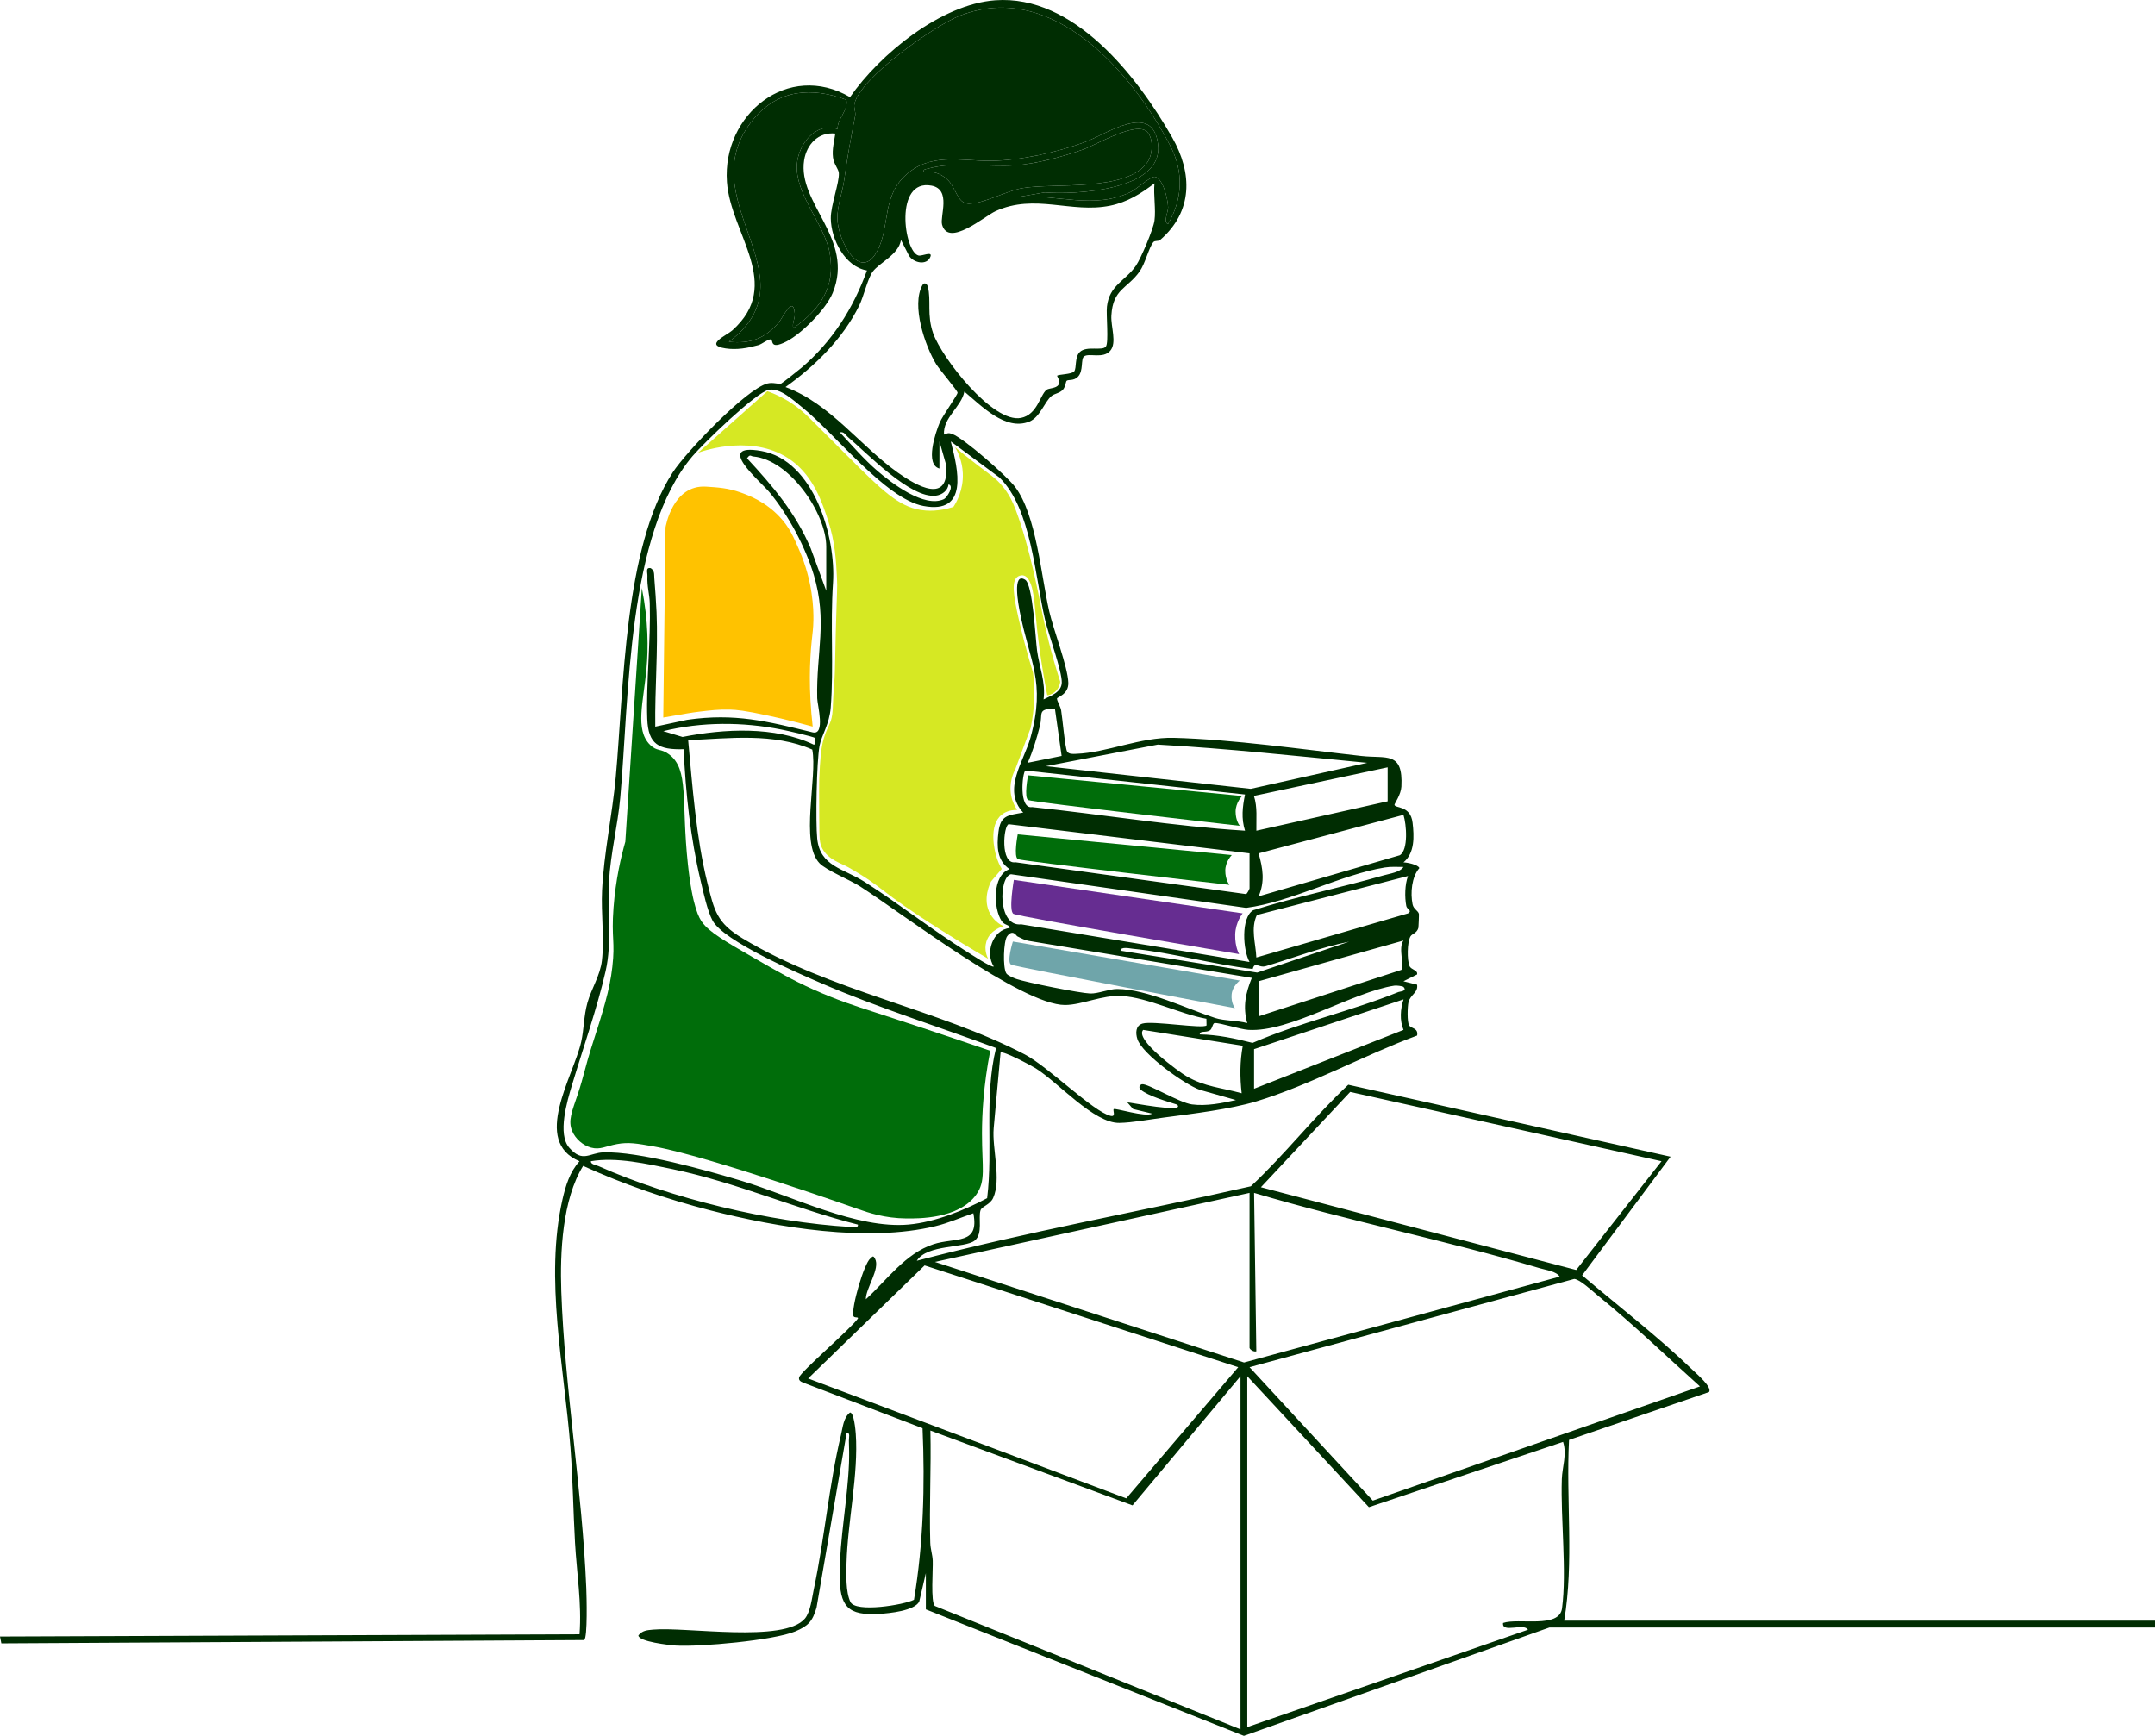
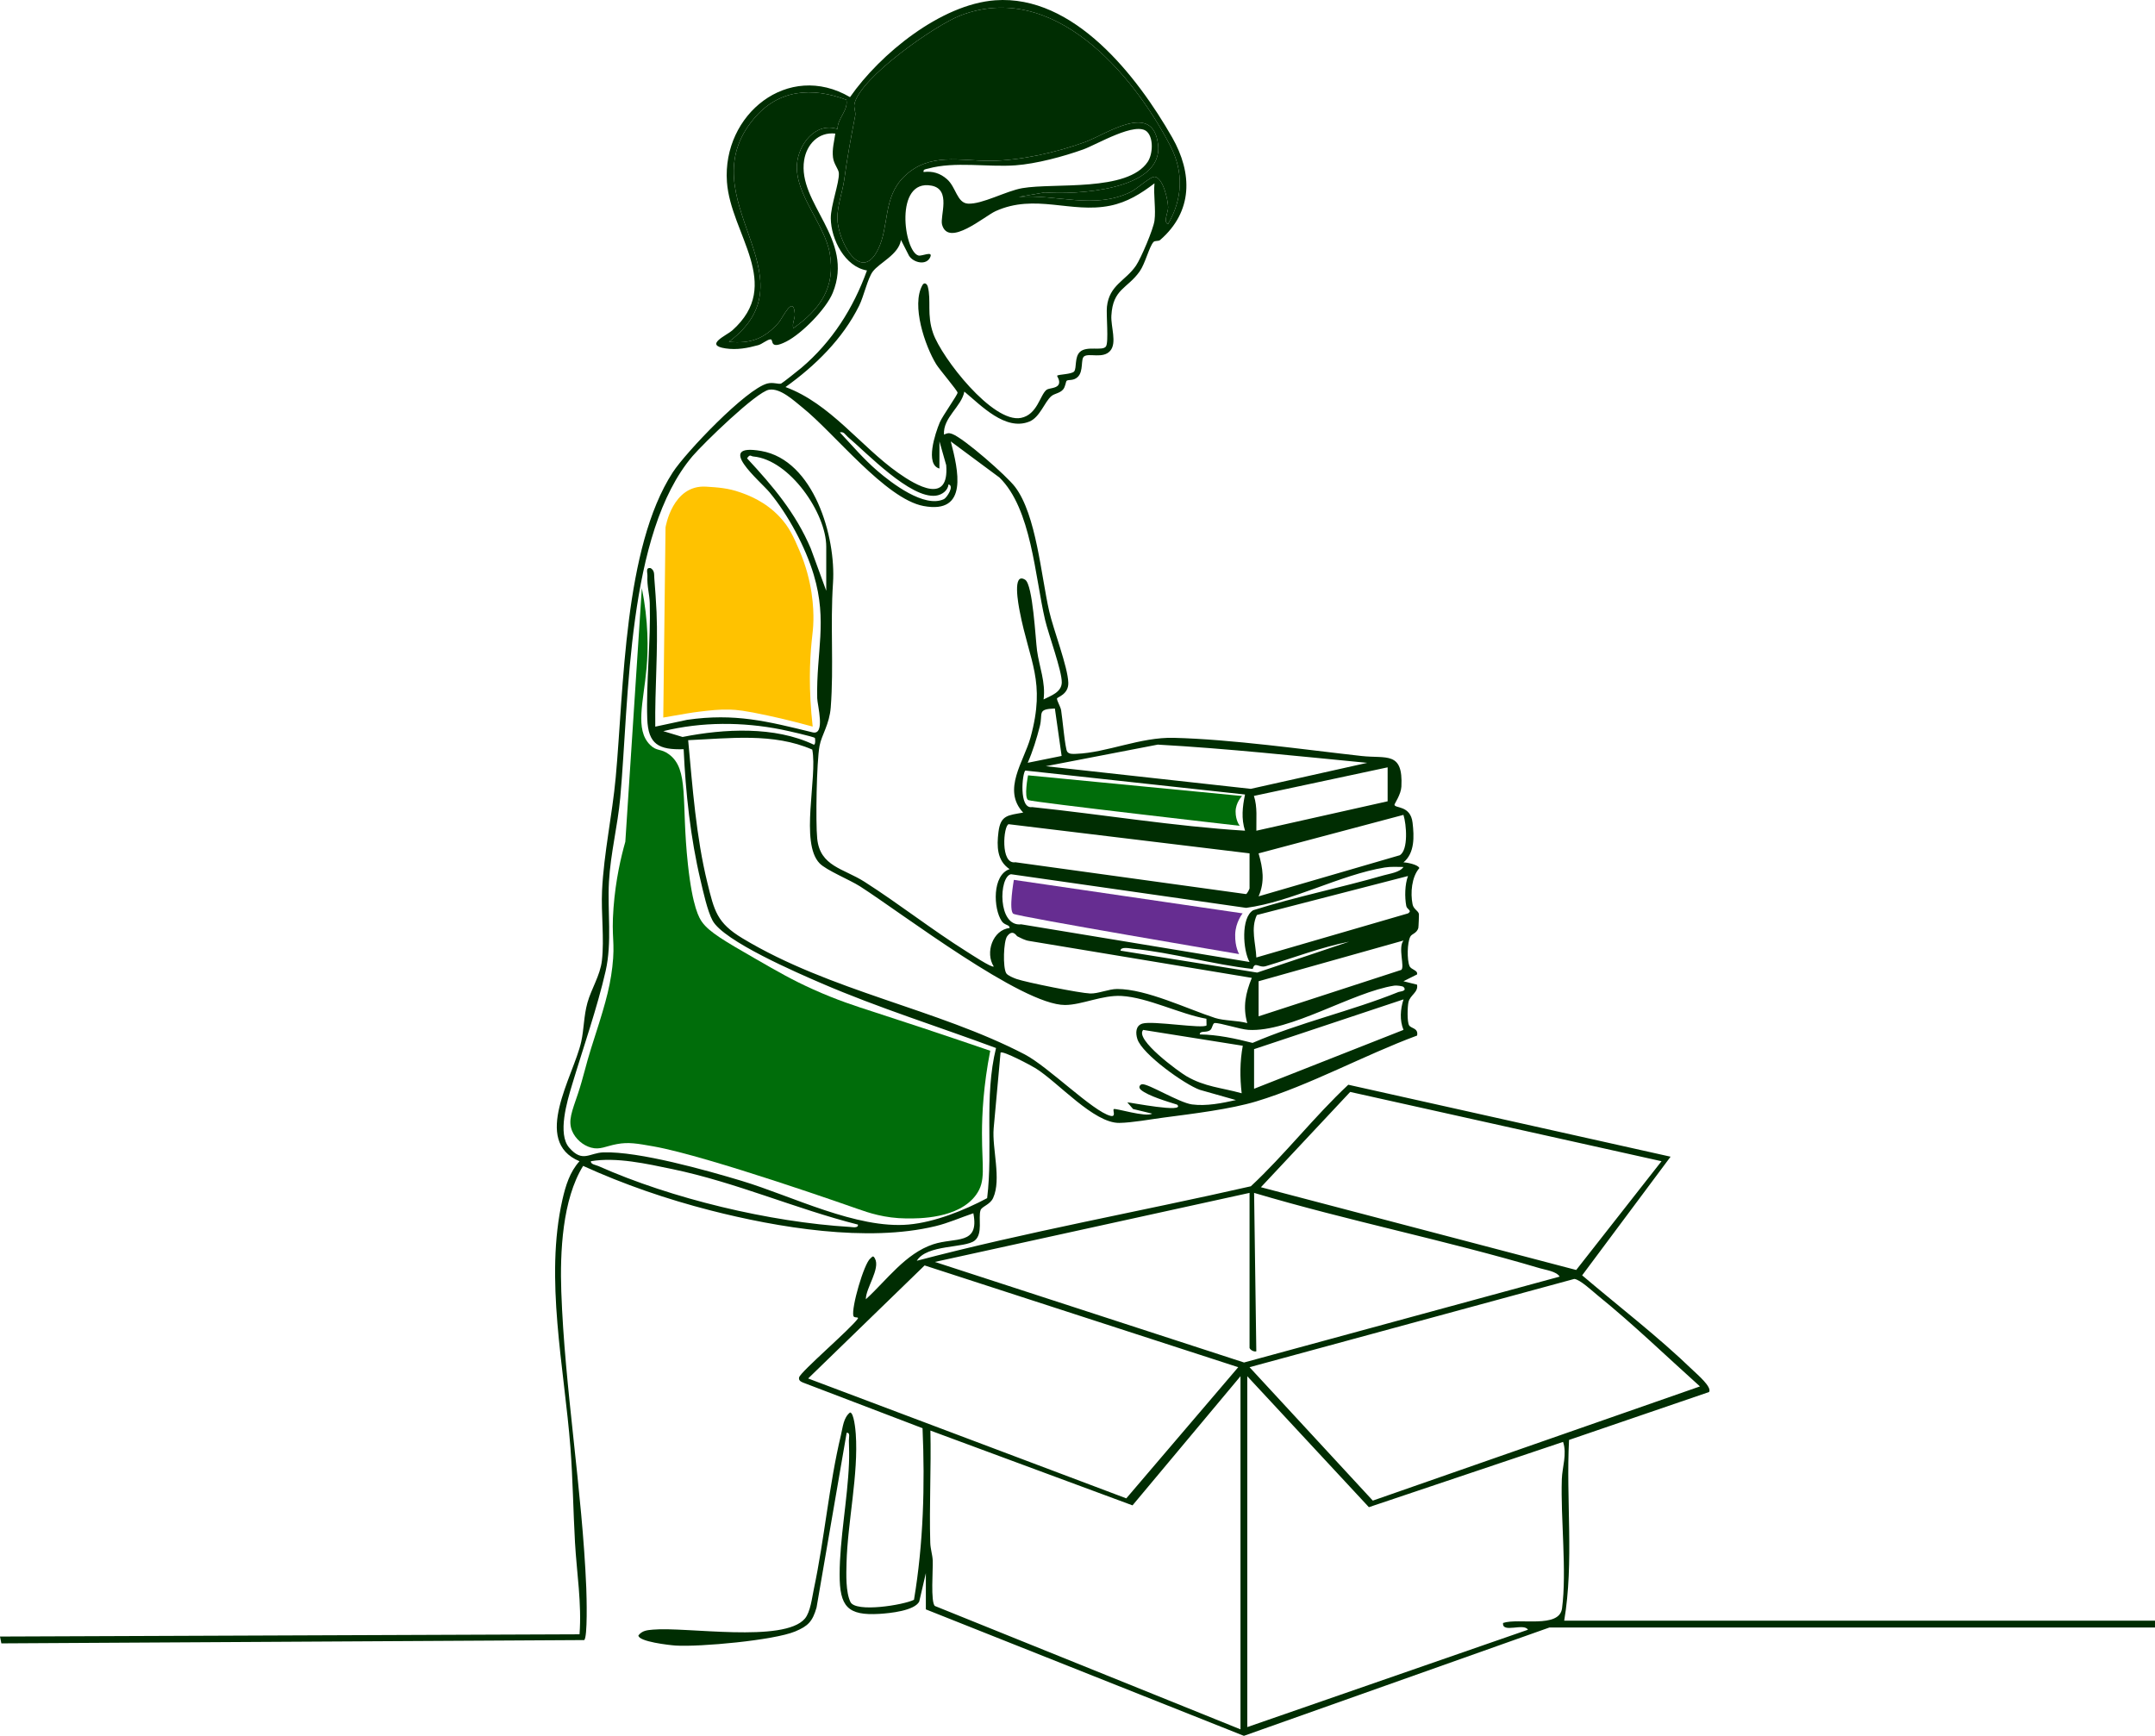
<svg xmlns="http://www.w3.org/2000/svg" id="Layer_1" data-name="Layer 1" viewBox="0 0 952.01 766.87">
  <defs>
    <style>
      .cls-1 {
        fill: #006d0a;
      }

      .cls-2 {
        fill: #002d02;
      }

      .cls-3 {
        fill: #662d91;
      }

      .cls-4 {
        fill: #d6e823;
      }

      .cls-5 {
        fill: #ffc200;
      }

      .cls-6 {
        fill: #6fa5aa;
      }
    </style>
  </defs>
  <g>
    <path class="cls-2" d="M691.01,716c4.39-26.03.76-53.43,2.14-79.86l61.85-21.16c1.47-2.13-5.28-7.85-6.98-9.49-15.41-14.91-32.76-28.2-49.08-42.06l39.07-52.42-142.38-31.79c-15.13,14.16-27.96,30.8-43.04,44.86-49.13,11.19-98.89,20.09-147.58,32.91,4.47-7.34,21.26-5.46,25.57-8.92,3.75-3.01,1.48-10.08,2.59-13.41.57-1.71,4.19-2.38,5.57-5.43,3.75-8.25-.54-21.85.23-30.77l3.05-33.46c1.19-.84,13.44,5.67,15.52,6.97,9.99,6.25,25.7,24.3,36.97,24.11,5.71-.09,13.79-1.6,19.71-2.37,12.63-1.66,29.37-3.68,40.83-7.15,23.71-7.18,47.64-20.43,70.98-29.07.64-3.36-2.62-3.07-3.52-4.49-.95-1.51-.75-8.27-.29-10.29.72-3.16,4.42-4.26,3.79-7.7l-6.01-1.51,6.01-3.01c.45-1.95-2.62-2-3.34-3.72-1.15-2.74-1.03-10.4.37-12.99.71-1.32,2.74-1.35,3.52-3.74.11-.33.34-6.03.26-6.33-.4-1.45-2.36-2.02-2.8-4.23-.99-4.96-.43-12.02,2.99-15.96-.35-1.47-5.4-2.53-7-2.53,5.01-4.15,4.73-11.39,4.02-17.51-.9-7.85-7.89-6.25-8-7.97,0-.47,2.88-4.5,3.06-7.99.81-15.74-6.6-12.31-17.57-13.53-26.02-2.9-57.21-7.37-82.96-8.03-14.76-.38-29.64,6.58-43.1,7.07-1.34.05-3.18.24-4.01-.97-.95-1.4-2.14-15.2-2.68-18.31-.29-1.62-1.9-4.18-1.82-5.17.05-.61,5.16-1.76,5-6.96-.21-7.01-6.58-23.38-8.45-31.61-3.6-15.78-5.68-42.57-15.08-54.92-3.72-4.89-22.51-21.4-27.75-23.37-1.61-.6-2.17-.35-3.65.28-.49-7.58,7.71-12.23,9-19,7.37,6.11,18.14,17.55,28.73,13.24,4.68-1.9,6.7-8.71,9.74-11.26,1.4-1.17,3.68-1.22,5.13-2.89,1.09-1.25,1.19-3.54,1.6-3.87.78-.64,2.95.15,4.86-1.65,2.74-2.6,1.21-7.96,2.86-9.14,2.2-1.57,8.38,1.21,11.53-2.46,3.04-3.54.23-10.57.5-15.51.65-11.89,7.01-11.83,12.48-19.52,2.47-3.47,4.17-10.76,6.08-12.98.68-.8,2.19-.24,2.98-.93,14.53-12.58,14.36-29.5,5.31-45.34C502.42,33.76,474.43-2.43,439.64.13c-23.93,1.76-50.85,23.68-64.13,42.78-27.34-16-56.49,7.68-54.37,37.47,1.65,23.13,25.18,45.22,2.35,65.6-2.46,2.19-12.7,6.5-2.92,7.95,4.98.74,9.68-.15,14.42-1.45,1.73-.48,4-2.56,5.46-2.55,1.41.01-.8,4.89,6.94.95,6.87-3.5,17.57-14.37,20.49-21.51,9.75-23.87-15.7-39.48-12.63-58.63,1.11-6.95,6.3-12.53,13.76-11.73-.5,3.56-1.45,6.8-1.02,10.51.34,3.02,2.48,5.16,2.59,6.96.25,4.23-3.62,14.35-3.56,20.01.09,9.25,6.26,21.38,15.98,23-6.02,16.69-15.4,31.49-28.98,43.02-1.15.98-8.42,6.76-8.95,6.95-1.11.4-3.49-.7-6.08-.03-9.42,2.46-36.07,30.43-41.79,39.26-21.64,33.39-21.58,95.47-25.2,134.8-1.53,16.66-5.23,33.26-6.03,49.97-.47,9.92,1.05,21.28-.07,30.93-.76,6.57-4.68,12.45-6.39,18.61-1.64,5.89-1.5,11.65-2.75,17.25-3.41,15.26-22,43.93-.75,52.77-4.27,4.68-6.16,10.86-7.54,16.94-7.92,34.93.8,74.14,3.53,109.55,1.07,13.92,1.23,28.03,2.02,41.98.77,13.49,3.02,26.91,2,40.52l-256.02.99.6,3.02,257.47-1.46c1.57-1.09,1.07-19.68.93-23.05-1.78-43.27-9.55-88.28-11.04-130.96-.6-17.31.45-40.63,9.65-55.47,18.02,8.21,36.98,14.71,56.18,19.64,29.75,7.62,69.37,14.25,99.43,6.99,5.79-1.39,11.18-3.83,16.78-5.71,2.78,14.29-8.02,10.47-17.77,13.72-12.29,4.09-20.46,15.83-29.72,24.28-.1-4.86,6.5-13.49,4.01-18.01-.87-1.59-1.13-.72-2.03-.01-2.8,2.2-8.47,21.76-7.49,25.37.28,1.06,2.36.3,2.01,1.14-2.86,4.28-25.43,23.58-25.99,26.03-.3,1.31.73,1.86,1.7,2.27l52.83,20.17c1.1,25.23.38,50.95-3.78,75.8-4.52,2.3-25.74,5.76-28.07.98-2.13-4.37-1.86-12.36-1.73-17.28.47-18.01,5.33-39.2,4.08-57-.11-1.59-.8-9.44-2.54-9.44-2.91,2.27-3.18,6.51-4.01,9.97-5.26,21.97-7.26,45.83-11.97,68.03-.81,3.83-1.5,10.14-3.95,13.05-9.19,10.87-52.48,3.55-67.12,4.88-2.55.24-4.7.36-6.43,2.55-.05,2.76,13.79,4.32,16.49,4.49,10.73.66,43.29-2.3,52.75-6.23,5.74-2.39,7.67-4.42,9.45-10.55l13.3-77.21c1.74-.23.94,2.27.99,3.49.13,3.25.17,6.81.04,10.05-.63,15.81-4.11,33.52-4.13,48.96-.03,14.33,3.56,18.32,17.58,17.49,4.64-.28,15.45-1.38,17.58-5.42l2.93-12.57v16l140.5,55.87,135-47.87h267.5v-3h-261ZM526.59,487.92c-5.7-.76-19.41-9.29-22.06-8.92-.81.11-1.91,1.27-.5,2.48,3.16,2.69,11.77,5.2,15.98,6.53,4.05,3.95-21.1-1.08-22-1l2.55,2.94,8.44,2.04c-2.84,1.75-16.37-2.59-16.99-1.99-.54.52,1.21,3.61-1.45,2.96-7.73-1.92-27.48-21.72-37.87-27.14-38.63-20.12-85.83-27.87-124.7-51.3-11.32-6.82-12.44-12.12-15.49-24.51-4.98-20.24-6.56-42.27-8.49-63.01,18.24-.79,37.66-3.35,54.83,4.16,2.38,12.21-5.58,41.2,3.25,50.26,2.98,3.06,13.3,7.27,17.84,10.16,18.33,11.73,71.51,52.47,90.58,52.41,7.47-.03,16.42-4.47,24.97-3.99,11.57.66,25.84,8.01,37.48,10.07l.06,2.93c-1.54,1.62-23.72-2.15-28.31-.8-3.08.91-3.08,4.24-2.25,6.84,2.11,6.65,20.91,20.07,27.58,22.43l15.96,4.52c-6.2,1.38-13.02,2.77-19.41,1.93ZM301.53,325.58l-8.51-2.57c16.96-4.17,35.08-4.12,52.19-.71,1.98.39,14.3,3.14,14.79,3.73.1.11.41,2.93-.48,2.96-17.27-8.25-39.66-7.05-57.99-3.41ZM550.01,366.99c-31.44-1.94-62.7-7.16-94.06-10.43-5.97.99-4.35-15.14-2.99-16.14l97.05,10.58c-1.12,5.41-1.72,10.62,0,15.99ZM552.01,377v15.5c0,.15-1.04,2.44-1.59,2.49l-101.84-14.06c-6.8,1.12-5.27-16.27-2.99-16.81l106.42,12.88ZM550.51,401.08c20.23-2.69,41.6-14.64,61.24-17.84,2.75-.45,5.51-.23,8.26-.23-1.61,2.4-6.07,2.93-8.78,3.71-19.09,5.49-38.65,9.42-57.6,15.4-5.51,3.21-4.54,17.77-1.62,22.87l-100.85-16.64c-10.55,1.26-9.94-21.1-4.54-22.13l103.89,14.86ZM559.24,426.82c12.21-3.64,24.3-8.34,36.77-10.81l-40.63,13.66-60.37-9.68c.03-1.92,4.16-.98,5.37-.86,17.3,1.66,35.58,7.02,53.03,8.94.99-3.61,2.66-.28,5.83-1.25ZM449.33,413.6c1.79.87,3.43,1.84,5.46,2.12l98.22,16.29c-2.73,6.73-4.06,12.76-2.01,19.98-4.26-1.19-10.23-.98-14.21-2.27-12.1-3.9-30.3-12.8-43.28-12.8-3.69,0-8.4,2.12-11.91,1.99-4.53-.16-28.08-4.86-32.58-6.42-1.21-.43-3.89-1.52-4.49-2.51-1.58-2.61-1.22-14.14.39-16.34,2.46-3.37,4.16-.17,4.41-.04ZM548.53,482.99c-8.92-2.51-16.23-2.77-24.44-7.57-3.37-1.97-22.98-16.23-19.07-20.42l44,7c-1.3,6.98-1.3,13.97-.49,20.99ZM620.02,454.99l-66.01,26.01v-17.5l66.02-21.99c-1.41,4.28-1.76,9.27-.01,13.48ZM620.01,436.01c1.82,1.9-1.55,1.98-2.2,2.24-20.8,8.41-43.77,13.51-64.46,22.49-7.6-1.94-15.48-3.64-23.34-3.75.13-1.88,2.8-.55,4.61-1.9.99-.74,1.07-3.04,1.97-3.12,2.26-.21,11.19,2.78,14.93,3.01,18.41,1.11,45.91-16.71,64.46-19.55.94-.15,3.65.19,4.03.58ZM619.04,428.49l-63.03,20.51v-15.5l64.01-17.99c-2.54,3.12.66,11.73-.98,12.98ZM622.01,387.01c-1.4,3.7-1.51,9.35-.76,13.25.3,1.56,2.77,1.96.78,3.26l-67.02,19.49c-.25-6.17-2.6-12.84.24-18.77l66.76-17.23ZM620,360c1.33,4.12,2.26,15.58-1.65,17.84l-62.34,18.15c2.84-6.51,1.89-12.42-.01-18.98l64-17.01ZM613.01,354l-57.99,13c-.11-5.16.55-10.4-1.08-15.38l59.07-12.62v15ZM511.48,328.96c30.86,1.73,61.74,5.09,92.52,8.05l-51.45,11.49-90.55-10,49.48-9.54ZM468.99,333.96l-14.98,3.03c2.27-5.19,3.94-10.65,5.35-16.14,1.46-5.74-1.4-7.58,6.65-7.85l2.98,20.96ZM417.01,220.5c-8.62,4.11-23.15-7.09-29.47-12.53-5.92-5.08-11.19-11.28-16.53-16.96,1.87-.43,2.38,1.03,3.5,1.99,8.45,7.16,27.69,27.35,38.91,25.98,2.66-.33,5.29-2.17,5.6-4.97,2.72.63-.78,5.91-2.01,6.49ZM370,57.01c-9.65-3.23-17.31,6.67-17.93,15.64-.9,13.22,12.29,26.5,14.5,39.3,2.6,15.11-4.32,24.69-16.07,33.04-.76-2,.8-4.04.61-6.49-.66-8.47-5.42,2.08-7.1,4-6.2,7.1-12.45,9.48-22,8.49,38.63-28.97-18.54-63.1,10.98-98.51,10.81-12.97,25.61-14.14,40.92-8.38.87,4.81-3.96,8.11-3.91,12.91ZM369.93,96.49c-.07-5.66,2.3-11.77,3.03-17.13,1.35-9.95,2.85-18.04,4.83-28.17.35-1.8-.7-3.44-.34-5.22,2.36-11.56,35.67-34.87,46.88-39.15,40.79-15.59,75.92,25.24,92.7,57.66,5.95,11.48,5.44,23.43-1.03,34.51-2.26-.86.11-5.27.04-7.44-.1-3.23-2.07-12.51-5.74-13.44-1.82-.46-8.04,5.39-10.91,6.77-16.3,7.81-32.3.84-49.37,2.11l11.5-1.98c13.31,1.04,52.34-.71,50.09-21.03-2.16-19.41-22.61-4.78-32.33-1.21-12.32,4.52-28.63,8.2-41.74,8.28-13.34.09-26.96-3.88-38.07,6.91-9.59,9.3-6.49,22.06-11.64,32.36-7.65,15.28-17.78-4.11-17.9-13.83ZM427.6,89.96c-4.85-.29-5.24-7.3-9.25-10.8-2.99-2.63-6.35-3.67-10.34-3.17-.28-1.26,1.04-1.24,1.97-1.5,11.81-3.29,26.33-.57,38.57-1.45,9.25-.67,21.2-3.88,29.98-7.02,6.02-2.16,23.39-12.63,28.25-7.78,2.85,2.84,2.52,9.86.24,13.27-8.97,13.38-41.24,9.16-55.39,11.61-7.26,1.26-17.73,7.2-24.03,6.84ZM379.55,135.04c2.02-4.07,3.78-12.08,5.98-15.02,3-4.03,11.46-7.48,12.49-14.01l3.54,6.95c1.91,3.11,7.78,4.54,9.44.53,1.14-2.76-3.76-.19-5.27-.61-6.44-1.77-10.77-33.92,5.74-30.87,8.93,1.65,3.67,13.56,4.71,17.26,2.82,10.11,18.73-3.76,23.62-5.98,17.49-7.93,33.38,1.08,50.59-2.41,7.61-1.54,13.59-5.3,19.62-9.88-.5,5.2.68,11.46,0,16.5-.51,3.75-5.91,16.52-8.16,19.84-4.6,6.76-11.81,8.55-12.84,18.16-.39,3.59.86,15.7-.44,17.56-1.51,2.18-8.52-.47-11.54,2.46-2.36,2.27-1.34,6.98-2.47,8.53-1,1.37-7.13,1.29-7.56,1.96-.11.17,1.62,2.36.59,4-1.04,1.67-4.25,1.37-5.32,2.25-2.88,2.36-4.02,10.92-11.23,12.36-12.47,2.48-35-26.54-38.8-37.35-2.9-8.22-.77-14.56-2.37-20.63-.31-1.21-1.52-2.18-2.38-.66-4.97,8.88,1.12,26.8,6.1,34.94,1.43,2.34,9.43,11.68,9.43,12.56,0,1-6.62,10.2-7.87,13.16-2.03,4.85-6.57,18.57-.15,20.35l.02-11.98,2.99,10.51c1.36,17.54-13.13,9.12-21.33,3.31-16.64-11.79-29.88-30.53-49.67-37.84,13.11-9.37,25.29-21.28,32.54-35.95ZM375.48,542.04c-35.39-2.13-78.76-12.47-111.12-26.89-1.12-.5-3.47-.73-3.34-2.14,11.27-1.92,24.72,1.14,36,3.48,28.08,5.84,54.32,17.5,81.98,24.52.27,1.67-2.43,1.1-3.52,1.03ZM401.49,540.98c-23.01,2.07-51.52-12.55-73.71-19.25-15.64-4.71-45.53-13.12-61.16-12.63-6.29.2-9.21,4.74-15.15-2.06-5.28-6.03-.94-20.53,1.26-27.82,4.76-15.88,11.17-34.17,14.81-50.19,2.92-12.81.76-26.47,1.48-39.52.69-12.42,3.86-24.7,4.98-37.02,3.97-43.65,2.89-116.85,31.98-151.02,4.65-5.45,28.16-28.36,33.78-29.3,5.01-.83,11.01,4.89,14.72,7.86,14.04,11.23,36.72,40.37,53.48,43.51,20.09,3.77,15.3-16.04,12.06-28.53l21.52,15.96c14.12,13.84,15.63,43.54,20.14,62.86,1.49,6.37,7.52,22.67,7.38,27.72-.11,4.3-4.87,5.84-8.04,7.45,1-7.53-1.92-14.43-2.89-21.62-.68-4.99-1.84-29.13-5.24-31.25-5.85-3.66-2.91,11.33-2.42,13.9,4.3,22.42,11.61,30.89,4.8,55.73-2.93,10.7-12.7,23.15-3.26,33.23-6.74,1.23-9.99,1.08-10.92,8.6-.77,6.27-.72,12.6,4.92,16.39-7.73,2.58-7.23,17.43-3.47,22.99,1.31,1.94,3.58,1.47,3.46,3.02-7.48.83-10.87,10.97-6.99,17-.77.73-10.36-5.6-11.92-6.57-15.44-9.69-29.81-21.03-45.16-30.84-9.32-5.94-19.68-6.79-20.91-19.09-.74-7.4-.27-34.01,1.03-40.95.92-4.92,4.36-9.41,4.95-17.05,1.38-18.1-.26-36.11,1-55,1.34-20.19-8.4-54.2-31.72-58.25-20.96-3.64-.39,13.35,3.7,18.29,8.22,9.92,15.84,24.12,19.53,36.47,6.14,20.59,1.04,34.14,1.51,54.49.07,2.9,3.75,16.47-2.03,15.06-19.88-4.86-34.33-8.59-55.46-5.53l-14.05,3.01c-.21-16.81,1.27-33.73.57-50.57-.19-4.61-.62-10.35-.99-15.01-.14-1.76.2-3.27-1.57-4.44-2.43-.47-1.4,1.94-1.48,3.48-.21,4.6.93,7.98,1.04,11.97.47,16.76-1.64,35-1.11,51.05.39,11.47,5.19,13.8,16.08,13.49.86,19.13,3.03,39.32,7.48,58.01,1.17,4.95,3,13.44,5.3,17.7,4.93,9.08,37.6,23.17,48.24,27.76,25.1,10.82,51.38,19.02,76.98,28.54-5.33,21.58-1.26,44.46-3.93,66.32-10.06,5.37-23.16,10.63-34.6,11.65ZM365.01,261l-6.83-18.67c-6.64-15.64-16.76-27.58-28.15-39.84,1.35-2.05,1.57-.92,2.78-.82,16.03,1.44,32.2,25.07,32.2,39.83v19.5ZM706.03,572.48c15.54,12.58,30.08,26.67,44.96,40.02l-144.53,50.45-54.45-58.94,143.44-38.99c2.52.16,8.15,5.5,10.58,7.46ZM596.47,482.4l137.54,30.61-37.69,48.05-139.29-36.56,39.44-42.1ZM357.01,608.99l51.45-49.94,138.55,44.96-49.45,57.94-140.55-52.96ZM548.01,764l-135-54.5c-1.97-1.64-.79-16.21-.96-20.04-.12-2.67-1-5.07-1.09-7.91-.48-16.48.45-33.07.06-49.55l89.29,33.05,47.7-57.05v156ZM413,557.5l139.01-30.5v68.5c.24.83,1.92,1.83,2.99,1.49l-.98-69.99c41.66,12.37,84.55,20.91,126.21,33.28,2.75.82,7.3,1.35,8.78,3.71l-139.43,37.94-136.58-44.43ZM690.06,710.55c-1.2,9.06-19.15,4.11-26.05,6.45-.58,4.72,9.24-.15,10.99,2.99l-123.99,43.01v-155l53.72,57.85,85.79-28.84c1.8,5.41-.38,11.16-.55,16.45-.58,17.4,2.25,40.79.09,57.09Z" />
    <path class="cls-2" d="M352.07,72.65c-.9,13.22,12.29,26.5,14.5,39.3,2.6,15.11-4.32,24.69-16.07,33.04-.76-2,.8-4.04.61-6.49-.66-8.47-5.42,2.08-7.1,4-6.2,7.1-12.45,9.48-22,8.49,38.63-28.97-18.54-63.1,10.98-98.51,10.81-12.97,25.61-14.14,40.92-8.38.87,4.81-3.96,8.11-3.91,12.91-9.65-3.23-17.31,6.67-17.93,15.64Z" />
-     <path class="cls-2" d="M507.02,71.51c-8.97,13.38-41.24,9.16-55.39,11.61-7.26,1.26-17.73,7.2-24.03,6.84-4.85-.29-5.24-7.3-9.25-10.8-2.99-2.63-6.35-3.67-10.34-3.17-.28-1.26,1.04-1.24,1.97-1.5,11.81-3.29,26.33-.57,38.57-1.45,9.25-.67,21.2-3.88,29.98-7.02,6.02-2.16,23.39-12.63,28.25-7.78,2.85,2.84,2.52,9.86.24,13.27Z" />
    <path class="cls-2" d="M516,98.99c-2.26-.86.11-5.27.04-7.44-.1-3.23-2.07-12.51-5.74-13.44-1.82-.46-8.04,5.39-10.91,6.77-16.3,7.81-32.3.84-49.37,2.11l11.5-1.98c13.31,1.04,52.34-.71,50.09-21.03-2.16-19.41-22.61-4.78-32.33-1.21-12.32,4.52-28.63,8.2-41.74,8.28-13.34.09-26.96-3.88-38.07,6.91-9.59,9.3-6.49,22.06-11.64,32.36-7.65,15.28-17.78-4.11-17.9-13.83-.07-5.66,2.3-11.77,3.03-17.13,1.35-9.95,2.85-18.04,4.83-28.17.35-1.8-.7-3.44-.34-5.22,2.36-11.56,35.67-34.87,46.88-39.15,40.79-15.59,75.92,25.24,92.7,57.66,5.95,11.48,5.44,23.43-1.03,34.51Z" />
  </g>
  <path class="cls-5" d="M294.01,233s3-19,18-18c5.24.35,9.6.59,15.13,2.56,3.57,1.27,10.91,3.98,17.33,10.83,4.26,4.55,6.08,8.77,8.61,14.61,6.06,14.02,6.35,26.12,6.26,31.04-.07,3.76-.39,5.49-.78,9.39-.86,8.59-1.39,21.18.46,37.57-7.89-2.17-14.56-3.74-19.57-4.83-10.58-2.31-14.13-2.59-16.89-2.67-4.94-.15-8.77.32-13.7.91-3.32.4-5.5.79-15.85,2.59h0l1-84Z" />
-   <path class="cls-4" d="M308.47,199.96c10.17-9.04,20.35-18.09,30.52-27.13,2.11.75,5.3,2.05,8.87,4.17,5.57,3.32,8.95,6.81,14.35,12.26,0,0,3.37,3.41,12.78,12.78,14.47,14.42,21.9,21.66,31.57,23.22,3.14.51,8.12.76,14.61-1.3,1.28-1.94,4.49-7.38,4.17-14.87-.23-5.42-2.21-9.45-3.39-11.48,2.17,1.8,5.69,4.67,10.17,8.09,5.36,4.08,7.27,5.26,9.65,7.83,3.9,4.21,5.75,8.58,7.04,12,6.04,15.95,10.16,37.98,11.48,44.61,1.51,7.57,3.97,18.27,8.09,31.04-.07.54-.43,3.02-2.61,4.7-1.21.93-2.45,1.21-3.13,1.3-3.06-15.88-4.48-28-5.22-36.52-.46-5.37-1.18-15.45-5.22-16.43-1.33-.32-2.52.46-2.61.52-2.81,1.91-2.01,7.99.52,19.04,1.35,5.9,3.36,13.93,6.26,23.48.38,3.13.61,6.72.52,10.7-.12,5.21-.77,9.78-1.57,13.57-2.26,6.09-4.52,12.17-6.78,18.26-.82,1.55-2.94,6.09-1.83,11.74.55,2.8,1.71,4.92,2.61,6.26-3.79,0-5.86,1.35-6.78,2.09-6.05,4.86-3.01,16.24-2.61,17.74.74,2.79,1.83,4.93,2.61,6.26l-4.7,5.48c-.28.51-4.17,7.96-.26,14.61,1.76,3,4.35,4.53,5.74,5.22-.26.06-5.92,1.45-7.57,6.78-1.15,3.72.43,6.89.78,7.57-8.45-4.94-15.45-9.27-20.61-12.52-29.21-18.42-24.41-18.33-41.22-27.91-3.08-1.76-8.77-3.2-11.48-8.35-1.19-2.27-1.25-4.02-1.3-13.83-.06-9.89-.09-14.84,0-16.7.43-9.04.65-13.56,2.09-18.26,1.75-5.73,3.02-5.83,3.65-10.43.39-2.85.19-4.89.78-12.78.11-1.44.19-2.26.24-2.95.23-3.67.19-7.25.54-20.53.5-18.94.78-19.04.52-24-.4-7.69-.82-15.88-3.91-25.3-2.6-7.93-6.27-19.14-15.91-26.35-16.28-12.18-38.54-4.69-41.48-3.65Z" />
  <path class="cls-1" d="M283.55,259.69l-7.3,112.17c-1.88,6.6-4.27,16.69-5.22,29.22-1.02,13.54.8,14.68-.52,26.09-1.22,10.53-3.94,19.02-9.39,36-2.1,6.55-3.55,13.3-5.74,19.83-2.69,8-4.55,12.12-2.61,16.7,1.48,3.49,4.78,6.33,8.35,7.3,3.98,1.09,6.44-.65,11.48-1.57,5.09-.93,8.78-.27,16.17,1.04,24.26,4.31,90.26,27.65,90.26,27.65,4.54,1.6,11.75,4.09,21.39,4.17,5.26.05,23.07.21,30.78-10.43,4.48-6.18,2.59-11.92,2.61-27.13.01-8.55.63-21.09,3.65-36.52-22.77-7.79-39.91-13.42-51.65-17.22-7.83-2.53-15.91-5.1-26.61-9.91-9.02-4.06-15.04-7.51-25.57-13.57-13.5-7.76-20.31-11.73-23.48-16.17-1.19-1.67-4.17-6.21-6.26-25.57-3.02-27.93.64-41.86-8.35-48.52-3.67-2.72-5.31-1.16-8.35-4.17-6.83-6.78-2.88-19-1.57-33.91.76-8.57.87-20.61-2.09-35.48Z" />
  <path class="cls-1" d="M454.16,342.52s-1.96,10.04.13,10.96,93.39,11.35,93.39,11.35c0,0-1.83-2.22-1.83-6.26s2.87-6.91,2.87-6.91l-94.57-9.13Z" />
-   <path class="cls-1" d="M449.6,368.61s-1.96,10.04.13,10.96,93.39,11.35,93.39,11.35c0,0-1.83-2.22-1.83-6.26s2.87-6.91,2.87-6.91l-94.57-9.13Z" />
  <path class="cls-3" d="M447.89,388.71s-2.41,13.7-.2,15c2.21,1.3,99.73,17.8,99.73,17.8,0,0-1.89-3.08-1.76-8.61s3.29-9.39,3.29-9.39l-101.06-14.8Z" />
-   <path class="cls-6" d="M447.45,415.95s-2.9,9.19-.74,10.23c2.16,1.04,98.83,19.2,98.83,19.2,0,0-1.77-2.24-1.45-6.01s3.62-6.18,3.62-6.18l-100.26-17.24Z" />
</svg>